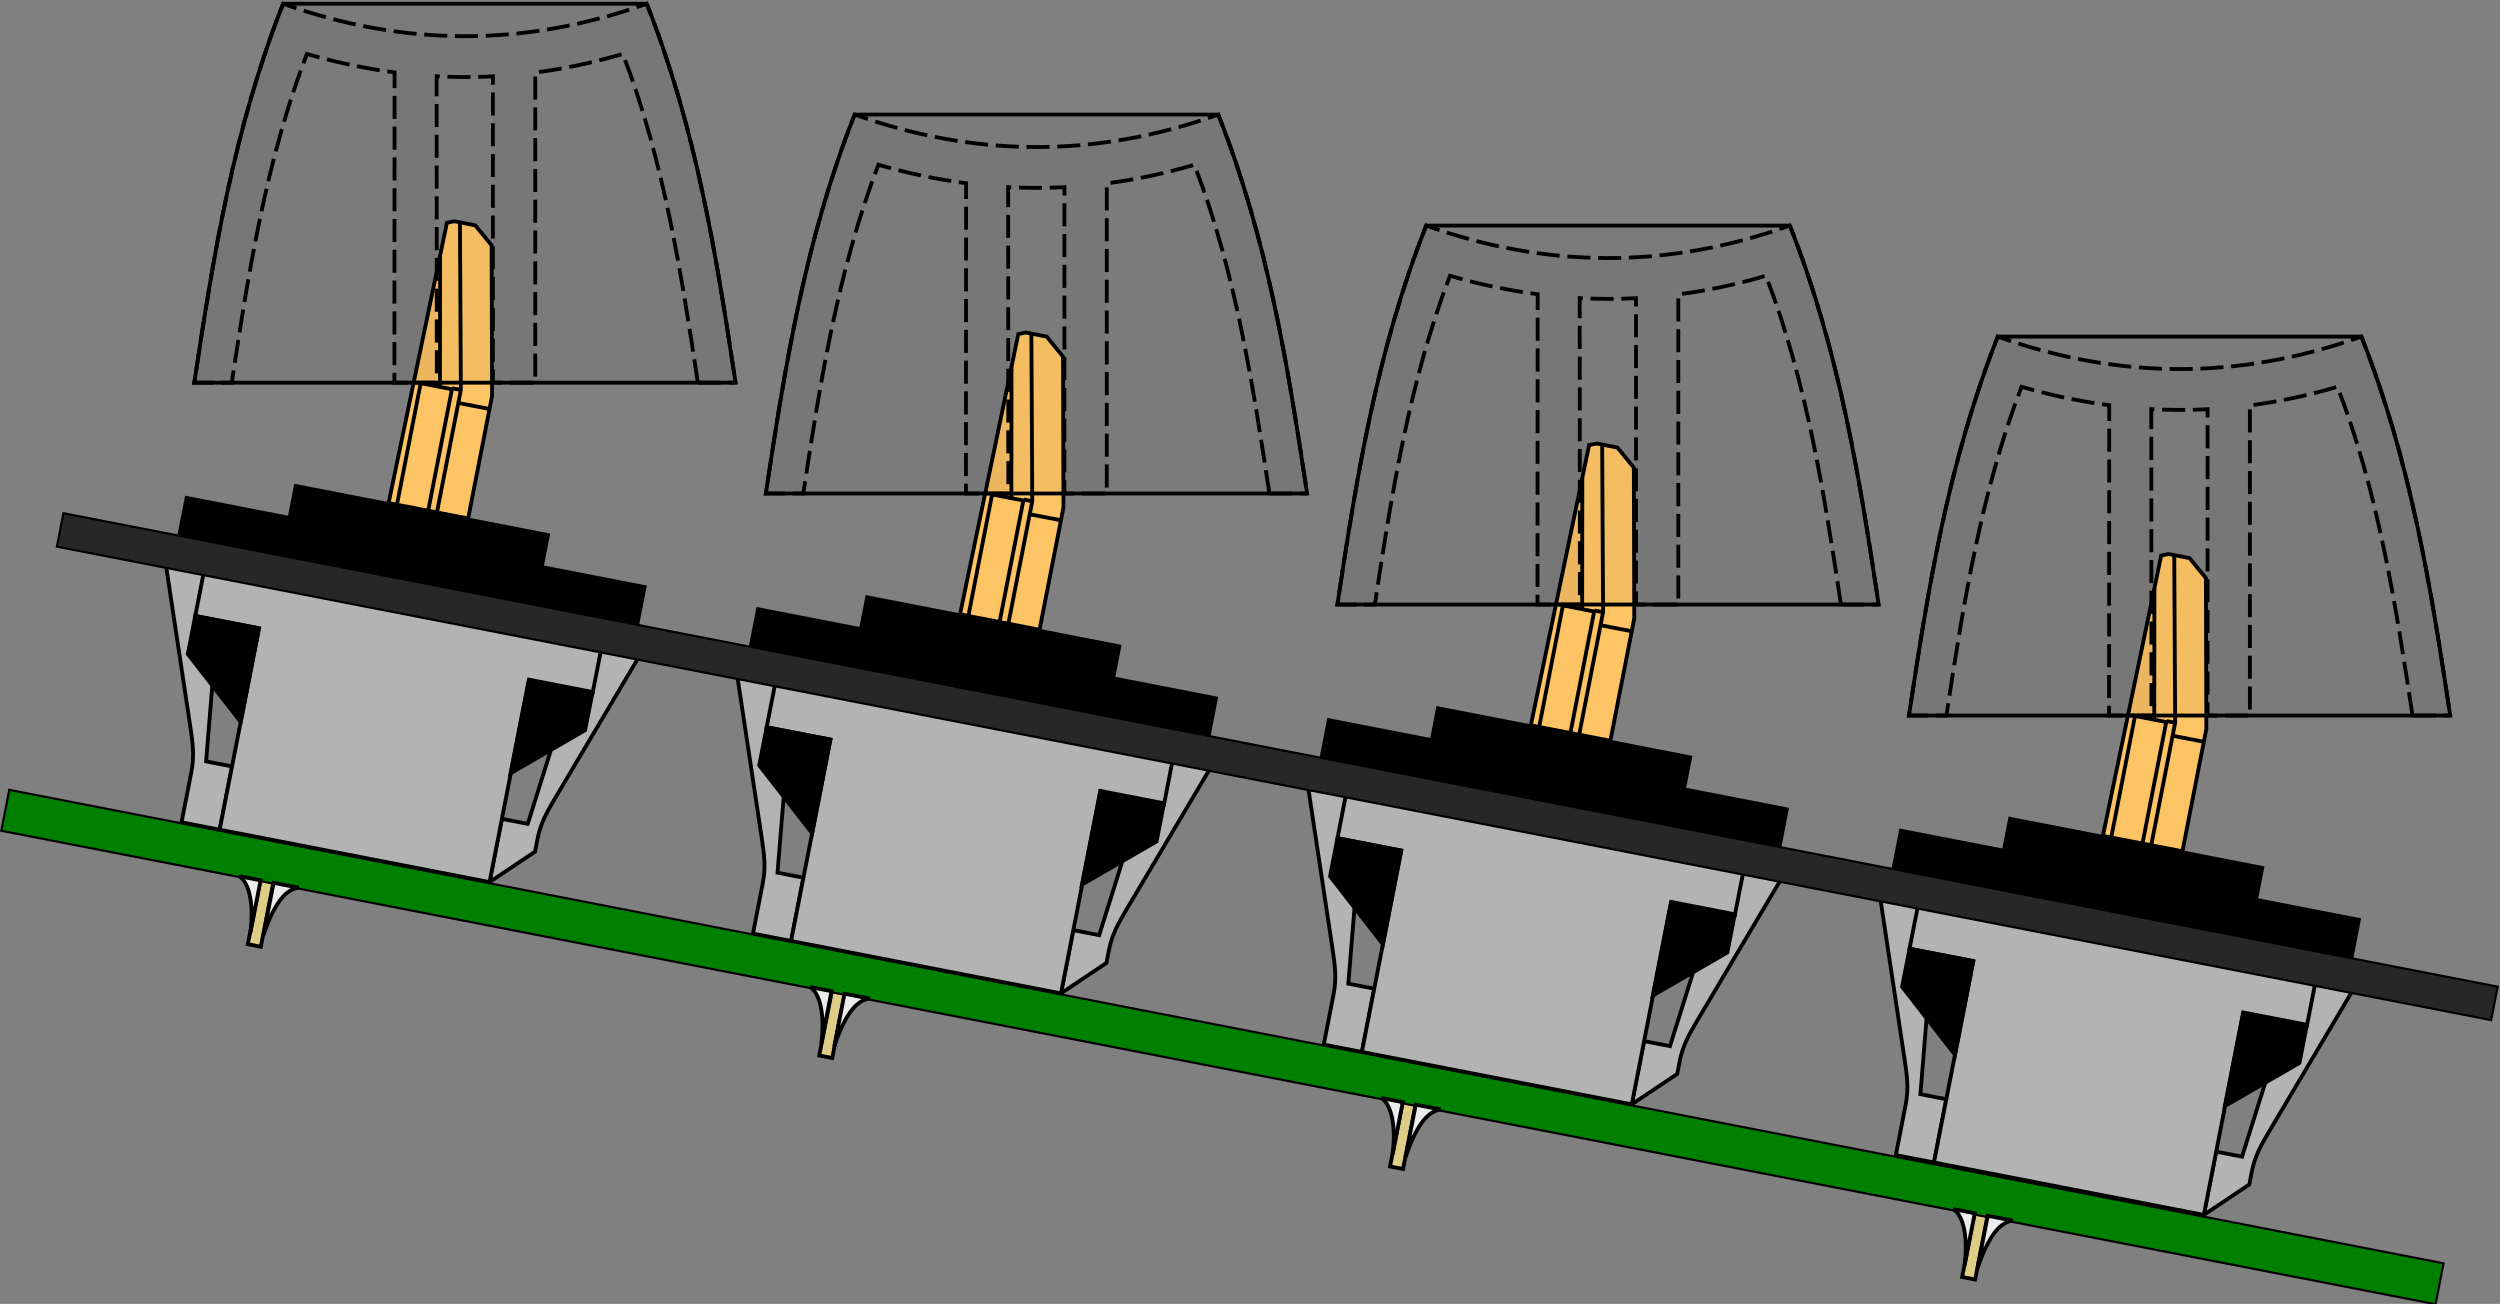
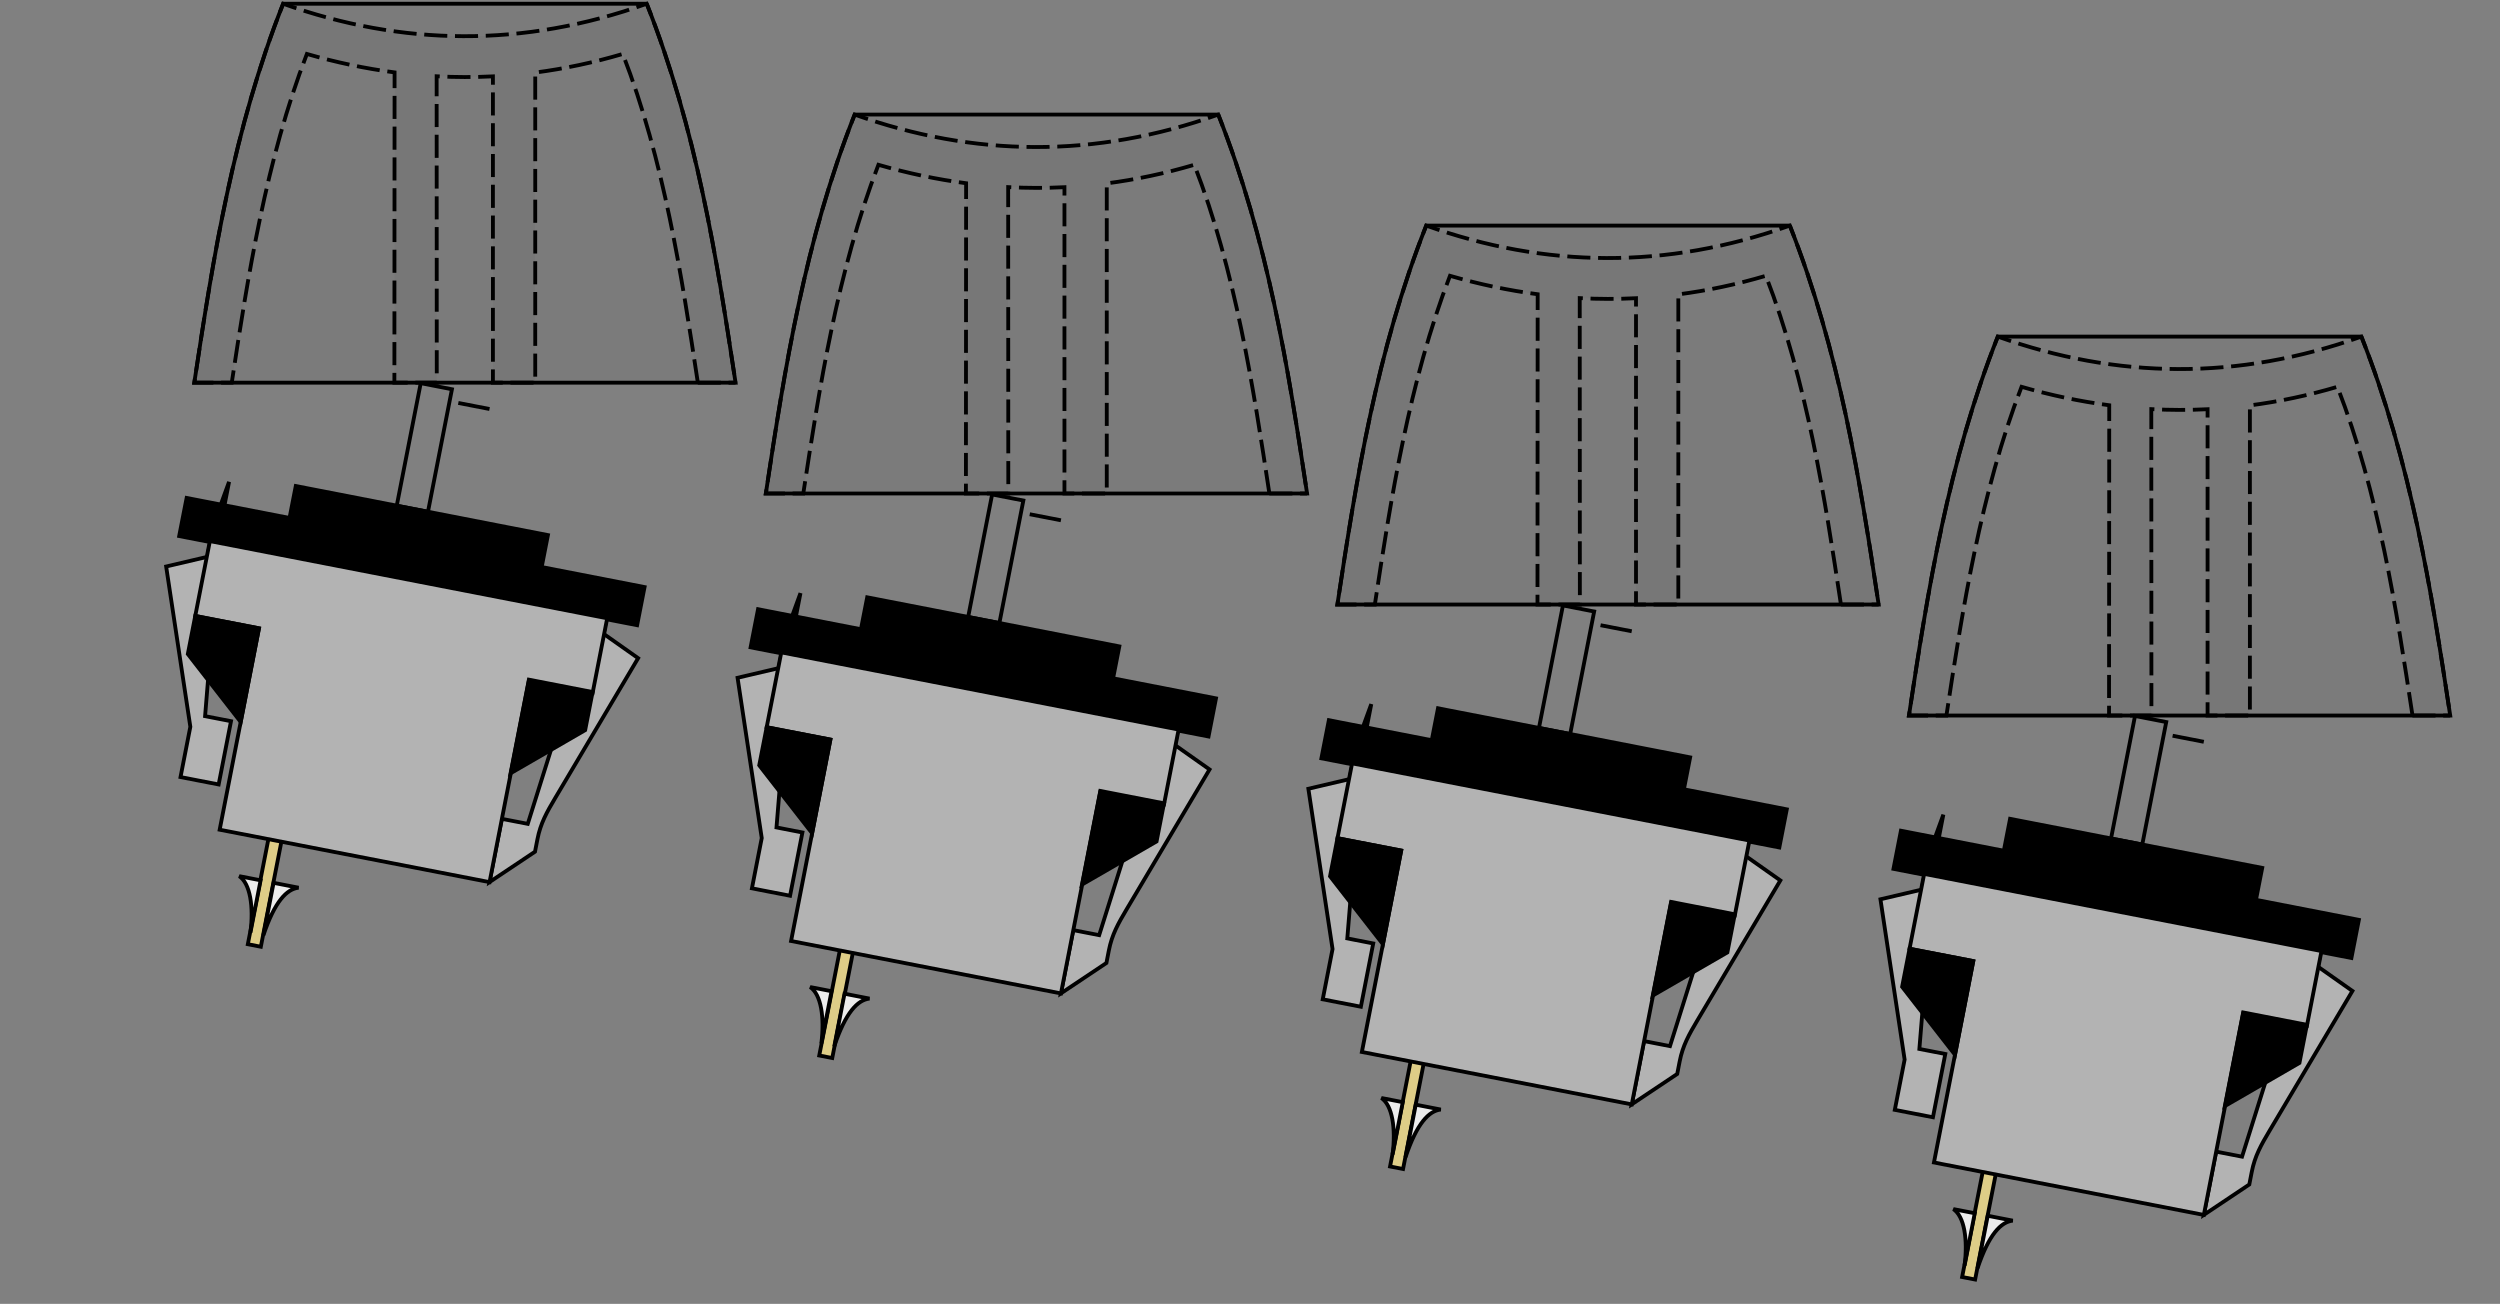
<svg xmlns="http://www.w3.org/2000/svg" xmlns:ns1="http://www.inkscape.org/namespaces/inkscape" xmlns:ns2="http://sodipodi.sourceforge.net/DTD/sodipodi-0.dtd" xmlns:xlink="http://www.w3.org/1999/xlink" id="svg2" version="1.1" ns1:version="0.91 r13725" width="650" height="339" viewBox="0 0 650 339" ns2:docname="Staircase with angled keystems.svg">
  <rect x="0" y="0" width="650" height="339" fill="#808080" stroke="none" />
  <title id="title4478">Staircase profile keyboard with angled keystems</title>
  <defs id="defs6" />
  <ns2:namedview pagecolor="#ffffff" bordercolor="#666666" borderopacity="1" objecttolerance="10" gridtolerance="10" guidetolerance="10" ns1:pageopacity="0" ns1:pageshadow="2" ns1:window-width="640" ns1:window-height="480" id="namedview4" showgrid="false" ns1:object-nodes="true" ns1:snap-smooth-nodes="true" ns1:snap-intersection-paths="true" ns1:object-paths="true" ns1:zoom="1" ns1:cx="308.4852" ns1:cy="165.42091" ns1:current-layer="layer2" showguides="true" ns1:guide-bbox="true" ns1:snap-global="true" />
  <g ns1:groupmode="layer" id="layer2" ns1:label="Vector" transform="translate(0,-259.75)">
    <g id="g4379" transform="matrix(0.552,-0.107,0.107,0.551,-478.992,204.444)">
      <rect transform="matrix(0.927,0.375,-0.375,0.927,0,0)" y="280.61" x="1051.394" height="60.362" width="6.123" id="rect4164" style="color:#000000;clip-rule:nonzero;display:inline;overflow:visible;visibility:visible;opacity:1;isolation:auto;mix-blend-mode:normal;color-interpolation:sRGB;color-interpolation-filters:linearRGB;solid-color:#000000;solid-opacity:1;fill:#decd87;fill-opacity:1;fill-rule:evenodd;stroke:#000000;stroke-width:1.78;stroke-linecap:butt;stroke-linejoin:miter;stroke-miterlimit:4;stroke-dasharray:none;stroke-dashoffset:0;stroke-opacity:1;marker:none;color-rendering:auto;image-rendering:auto;shape-rendering:auto;text-rendering:auto;enable-background:accumulate" />
-       <path ns2:nodetypes="cccccccc" ns1:connector-curvature="0" id="path4192" d="m 949.563,522.155 51.177,-122.332 3.499,-0.035 9.133,3.69 5.668,10.546 -13.079,68.561 -21.658,53.606 z" style="fill:#fdc466;fill-opacity:1;fill-rule:evenodd;stroke:#000000;stroke-width:1.78px;stroke-linecap:butt;stroke-linejoin:miter;stroke-opacity:1" />
-       <path ns2:nodetypes="cccssccccccc" ns1:connector-curvature="0" id="path4158" d="m 868.348,516.217 -5.82,14.406 -19.536,0.764 -3.148,75.018 c -0.33,7.864 -0.689,13.655 -3.521,20.665 l -8.89,22.002 16.657,6.73 11.186,-27.686 -11.323,-4.575 23.987,-85.749 7.551,-18.69 z" style="fill:#b3b3b3;fill-rule:evenodd;stroke:#000000;stroke-width:1.78px;stroke-linecap:butt;stroke-linejoin:miter;stroke-opacity:1" />
+       <path ns2:nodetypes="cccssccccccc" ns1:connector-curvature="0" id="path4158" d="m 868.348,516.217 -5.82,14.406 -19.536,0.764 -3.148,75.018 l -8.89,22.002 16.657,6.73 11.186,-27.686 -11.323,-4.575 23.987,-85.749 7.551,-18.69 z" style="fill:#b3b3b3;fill-rule:evenodd;stroke:#000000;stroke-width:1.78px;stroke-linecap:butt;stroke-linejoin:miter;stroke-opacity:1" />
      <path style="fill:#b3b3b3;fill-rule:evenodd;stroke:#000000;stroke-width:1.78px;stroke-linecap:butt;stroke-linejoin:miter;stroke-opacity:1" d="m 1041.456,586.157 -5.82,14.406 13.522,14.121 -49.848,56.15 c -5.225,5.886 -8.99,10.301 -11.822,17.311 l -2.203,5.454 -23.343,9.819 11.186,-27.686 11.323,4.575 42.311,-78.346 7.551,-18.69 z" id="use4160" ns1:connector-curvature="0" ns2:nodetypes="cccssccccccc" />
      <rect transform="matrix(0.927,0.375,-0.375,0.927,0,0)" y="143.496" x="983.98" height="17.996" width="215.761" id="rect4146" style="color:#000000;clip-rule:nonzero;display:inline;overflow:visible;visibility:visible;opacity:1;isolation:auto;mix-blend-mode:normal;color-interpolation:sRGB;color-interpolation-filters:linearRGB;solid-color:#000000;solid-opacity:1;fill:#000000;fill-opacity:1;fill-rule:evenodd;stroke:#000000;stroke-width:1.78;stroke-linecap:butt;stroke-linejoin:miter;stroke-miterlimit:4;stroke-dasharray:none;stroke-dashoffset:0;stroke-opacity:1;marker:none;color-rendering:auto;image-rendering:auto;shape-rendering:auto;text-rendering:auto;enable-background:accumulate" />
      <path ns1:connector-curvature="0" id="rect4148" d="m 865.081,523.691 -13.23,32.745 27.835,11.246 -35.602,88.119 117.886,47.629 35.602,-88.119 27.835,11.246 13.23,-32.745 -173.557,-70.122 z" style="color:#000000;clip-rule:nonzero;display:inline;overflow:visible;visibility:visible;opacity:1;isolation:auto;mix-blend-mode:normal;color-interpolation:sRGB;color-interpolation-filters:linearRGB;solid-color:#000000;solid-opacity:1;fill:#b3b3b3;fill-opacity:1;fill-rule:evenodd;stroke:#000000;stroke-width:1.78;stroke-linecap:butt;stroke-linejoin:miter;stroke-miterlimit:4;stroke-dasharray:none;stroke-dashoffset:0;stroke-opacity:1;marker:none;color-rendering:auto;image-rendering:auto;shape-rendering:auto;text-rendering:auto;enable-background:accumulate" />
      <rect transform="matrix(0.927,0.375,-0.375,0.927,0,0)" y="128.421" x="1032.462" height="18.622" width="118.797" id="rect4154" style="color:#000000;clip-rule:nonzero;display:inline;overflow:visible;visibility:visible;opacity:1;isolation:auto;mix-blend-mode:normal;color-interpolation:sRGB;color-interpolation-filters:linearRGB;solid-color:#000000;solid-opacity:1;fill:#000000;fill-opacity:1;fill-rule:evenodd;stroke:#000000;stroke-width:1.78;stroke-linecap:butt;stroke-linejoin:miter;stroke-miterlimit:4;stroke-dasharray:none;stroke-dashoffset:0;stroke-opacity:1;marker:none;color-rendering:auto;image-rendering:auto;shape-rendering:auto;text-rendering:auto;enable-background:accumulate" />
      <path ns2:nodetypes="ccccc" ns1:connector-curvature="0" id="path4156" d="m 851.851,556.437 -6.735,16.671 18.015,35.551 16.555,-40.976 z" style="fill:#000000;fill-rule:evenodd;stroke:#000000;stroke-width:1.78px;stroke-linecap:butt;stroke-linejoin:miter;stroke-opacity:1" />
      <use height="100%" width="100%" transform="matrix(-0.719,-0.695,-0.695,0.719,2024.711,818.036)" id="use4162" xlink:href="#path4156" y="0" x="0" />
      <path ns2:nodetypes="cc" ns1:connector-curvature="0" id="rect4180" d="m 990.035,482.77 13.626,5.505" style="color:#000000;clip-rule:nonzero;display:inline;overflow:visible;visibility:visible;opacity:1;isolation:auto;mix-blend-mode:normal;color-interpolation:sRGB;color-interpolation-filters:linearRGB;solid-color:#000000;solid-opacity:1;fill:none;fill-opacity:1;fill-rule:evenodd;stroke:#000000;stroke-width:1.78;stroke-linecap:butt;stroke-linejoin:miter;stroke-miterlimit:4;stroke-dasharray:none;stroke-dashoffset:0;stroke-opacity:1;marker:none;color-rendering:auto;image-rendering:auto;shape-rendering:auto;text-rendering:auto;enable-background:accumulate" />
      <rect transform="matrix(0.927,0.375,-0.375,0.927,0,0)" y="70.606" x="1080.026" height="57.816" width="14.715" id="rect4182" style="color:#000000;clip-rule:nonzero;display:inline;overflow:visible;visibility:visible;opacity:1;isolation:auto;mix-blend-mode:normal;color-interpolation:sRGB;color-interpolation-filters:linearRGB;solid-color:#000000;solid-opacity:1;fill:none;fill-opacity:1;fill-rule:evenodd;stroke:#000000;stroke-width:1.78;stroke-linecap:butt;stroke-linejoin:miter;stroke-miterlimit:4;stroke-dasharray:none;stroke-dashoffset:0;stroke-opacity:1;marker:none;color-rendering:auto;image-rendering:auto;shape-rendering:auto;text-rendering:auto;enable-background:accumulate" />
-       <path ns2:nodetypes="ccccc" ns1:connector-curvature="0" id="path4188" d="m 1006.699,400.783 -14.365,76.297 -21.658,53.606 m 12.525,-57.296 11.569,-59.312" style="fill:none;fill-rule:evenodd;stroke:#000000;stroke-width:1.78px;stroke-linecap:butt;stroke-linejoin:miter;stroke-opacity:1" />
-       <path ns2:nodetypes="cc" ns1:connector-curvature="0" id="path4194" d="m 988.577,475.562 3.757,1.518" style="fill:none;fill-rule:evenodd;stroke:#000000;stroke-width:1.78px;stroke-linecap:butt;stroke-linejoin:miter;stroke-opacity:1" />
    </g>
    <g id="g4470" transform="matrix(0.562,0,0,0.562,-428.698,97.384)">
      <path ns2:nodetypes="cccccccccccccccccc" ns1:connector-curvature="0" d="m 1085.614,465.691 c -7.386,-48.78 -15.651,-102.797 -34.698,-151.823 -13.58,4.011 -27.077,6.868 -40.491,8.606 l 0,143.471 -19.578,9e-5 0,-141.708 c -8.714,0.443 -17.41,0.425 -26.034,-0.039 l 0.06,141.746 -19.612,-1.8e-4 0.09,-143.541 c -13.513,-1.763 -27.065,-4.627 -40.566,-8.536 -18.87,48.861 -27.405,103.523 -34.757,152.077 l -17.333,0 c 8.846,-58.435 18.014,-116.871 41.097,-175.306 55.072,19.646 111.105,20.395 168.214,0 23.083,58.435 32.252,116.871 41.097,175.306 m -17.494,0 17.494,0" style="fill:#000000;fill-opacity:0.039;fill-rule:evenodd;stroke:#000000;stroke-width:1.78;stroke-linecap:butt;stroke-linejoin:miter;stroke-miterlimit:4;stroke-dasharray:10.68, 3.56;stroke-dashoffset:0;stroke-opacity:1" id="path4411" />
      <path ns2:nodetypes="ccccc" ns1:connector-curvature="0" d="m 1062.008,290.638 -168.214,0 c -23.083,58.435 -32.252,116.871 -41.097,175.306 l 250.408,0 c -8.846,-58.435 -18.014,-116.871 -41.097,-175.306" style="fill:#000000;fill-opacity:0.039;fill-rule:evenodd;stroke:#000000;stroke-width:1.78px;stroke-linecap:butt;stroke-linejoin:miter;stroke-opacity:1" id="use4170" />
    </g>
    <use x="0" y="0" xlink:href="#g4379" id="use4442" transform="translate(148.567,28.934)" width="100%" height="100%" />
    <use height="100%" width="100%" transform="translate(296.976,57.789)" id="use4444" xlink:href="#g4379" y="0" x="0" />
    <use x="0" y="0" xlink:href="#g4379" id="use4446" transform="translate(445.716,86.526)" width="100%" height="100%" />
-     <rect y="382.653" x="91.211" height="8.851" width="644.512" id="use4398" style="color:#000000;clip-rule:nonzero;display:inline;overflow:visible;visibility:visible;opacity:1;isolation:auto;mix-blend-mode:normal;color-interpolation:sRGB;color-interpolation-filters:linearRGB;solid-color:#000000;solid-opacity:1;fill:#272727;fill-opacity:1;fill-rule:evenodd;stroke:#000000;stroke-width:0.562;stroke-linecap:butt;stroke-linejoin:miter;stroke-miterlimit:4;stroke-dasharray:none;stroke-dashoffset:0;stroke-opacity:1;marker:none;color-rendering:auto;image-rendering:auto;shape-rendering:auto;text-rendering:auto;enable-background:accumulate" transform="matrix(0.982,0.191,-0.191,0.982,0,0)" />
-     <rect style="color:#000000;clip-rule:nonzero;display:inline;overflow:visible;visibility:visible;opacity:1;isolation:auto;mix-blend-mode:normal;color-interpolation:sRGB;color-interpolation-filters:linearRGB;solid-color:#000000;solid-opacity:1;fill:#008000;fill-opacity:1;fill-rule:evenodd;stroke:#000000;stroke-width:0.562;stroke-linecap:butt;stroke-linejoin:miter;stroke-miterlimit:4;stroke-dasharray:none;stroke-dashoffset:0;stroke-opacity:1;marker:none;color-rendering:auto;image-rendering:auto;shape-rendering:auto;text-rendering:auto;enable-background:accumulate" id="use4402" width="644.512" height="10.833" x="91.129" y="455.916" transform="matrix(0.982,0.191,-0.191,0.982,0,0)" />
    <path style="fill:#ececec;fill-rule:evenodd;stroke:#000000;stroke-width:1px;stroke-linecap:butt;stroke-linejoin:miter;stroke-opacity:1" d="m 65.108,502.247 c 0.865,-6.829 -0.063,-12.792 -2.915,-14.696 l 5.564,1.081 z" id="path4450" ns1:connector-curvature="0" ns2:nodetypes="cccc" />
    <path style="fill:#ececec;fill-rule:evenodd;stroke:#000000;stroke-width:1px;stroke-linecap:butt;stroke-linejoin:miter;stroke-opacity:1" d="m 68.482,502.925 2.653,-13.637 6.504,1.263 c -3.073,0.338 -6.206,3.551 -9.157,12.374 z" id="path4452" ns1:connector-curvature="0" ns2:nodetypes="cccc" />
    <use x="0" y="0" xlink:href="#path4450" id="use4454" transform="translate(148.439,28.831)" width="100%" height="100%" />
    <use x="0" y="0" xlink:href="#path4452" id="use4456" transform="translate(148.439,28.831)" width="100%" height="100%" />
    <use height="100%" width="100%" transform="translate(296.963,57.678)" id="use4458" xlink:href="#path4450" y="0" x="0" />
    <use height="100%" width="100%" transform="translate(296.963,57.678)" id="use4460" xlink:href="#path4452" y="0" x="0" />
    <use x="0" y="0" xlink:href="#path4450" id="use4462" transform="translate(445.68,86.563)" width="100%" height="100%" />
    <use x="0" y="0" xlink:href="#path4452" id="use4464" transform="translate(445.68,86.563)" width="100%" height="100%" />
    <g id="g4424" transform="matrix(0.562,0,0,0.562,-419.974,164.066)">
      <use height="100%" width="100%" transform="translate(248.886,-67.376)" id="use4420" xlink:href="#path4411" y="0" x="0" />
      <use height="100%" width="100%" transform="translate(248.886,-67.376)" id="use4422" xlink:href="#use4170" y="0" x="0" />
    </g>
    <g transform="matrix(0.562,0,0,0.562,-271.368,192.929)" id="g4428">
      <use x="0" y="0" xlink:href="#path4411" id="use4430" transform="translate(248.886,-67.376)" width="100%" height="100%" />
      <use x="0" y="0" xlink:href="#use4170" id="use4432" transform="translate(248.886,-67.376)" width="100%" height="100%" />
    </g>
    <g id="g4434" transform="matrix(0.562,0,0,0.562,-122.762,221.792)">
      <use height="100%" width="100%" transform="translate(248.886,-67.376)" id="use4436" xlink:href="#path4411" y="0" x="0" />
      <use height="100%" width="100%" transform="translate(248.886,-67.376)" id="use4438" xlink:href="#use4170" y="0" x="0" />
    </g>
  </g>
</svg>